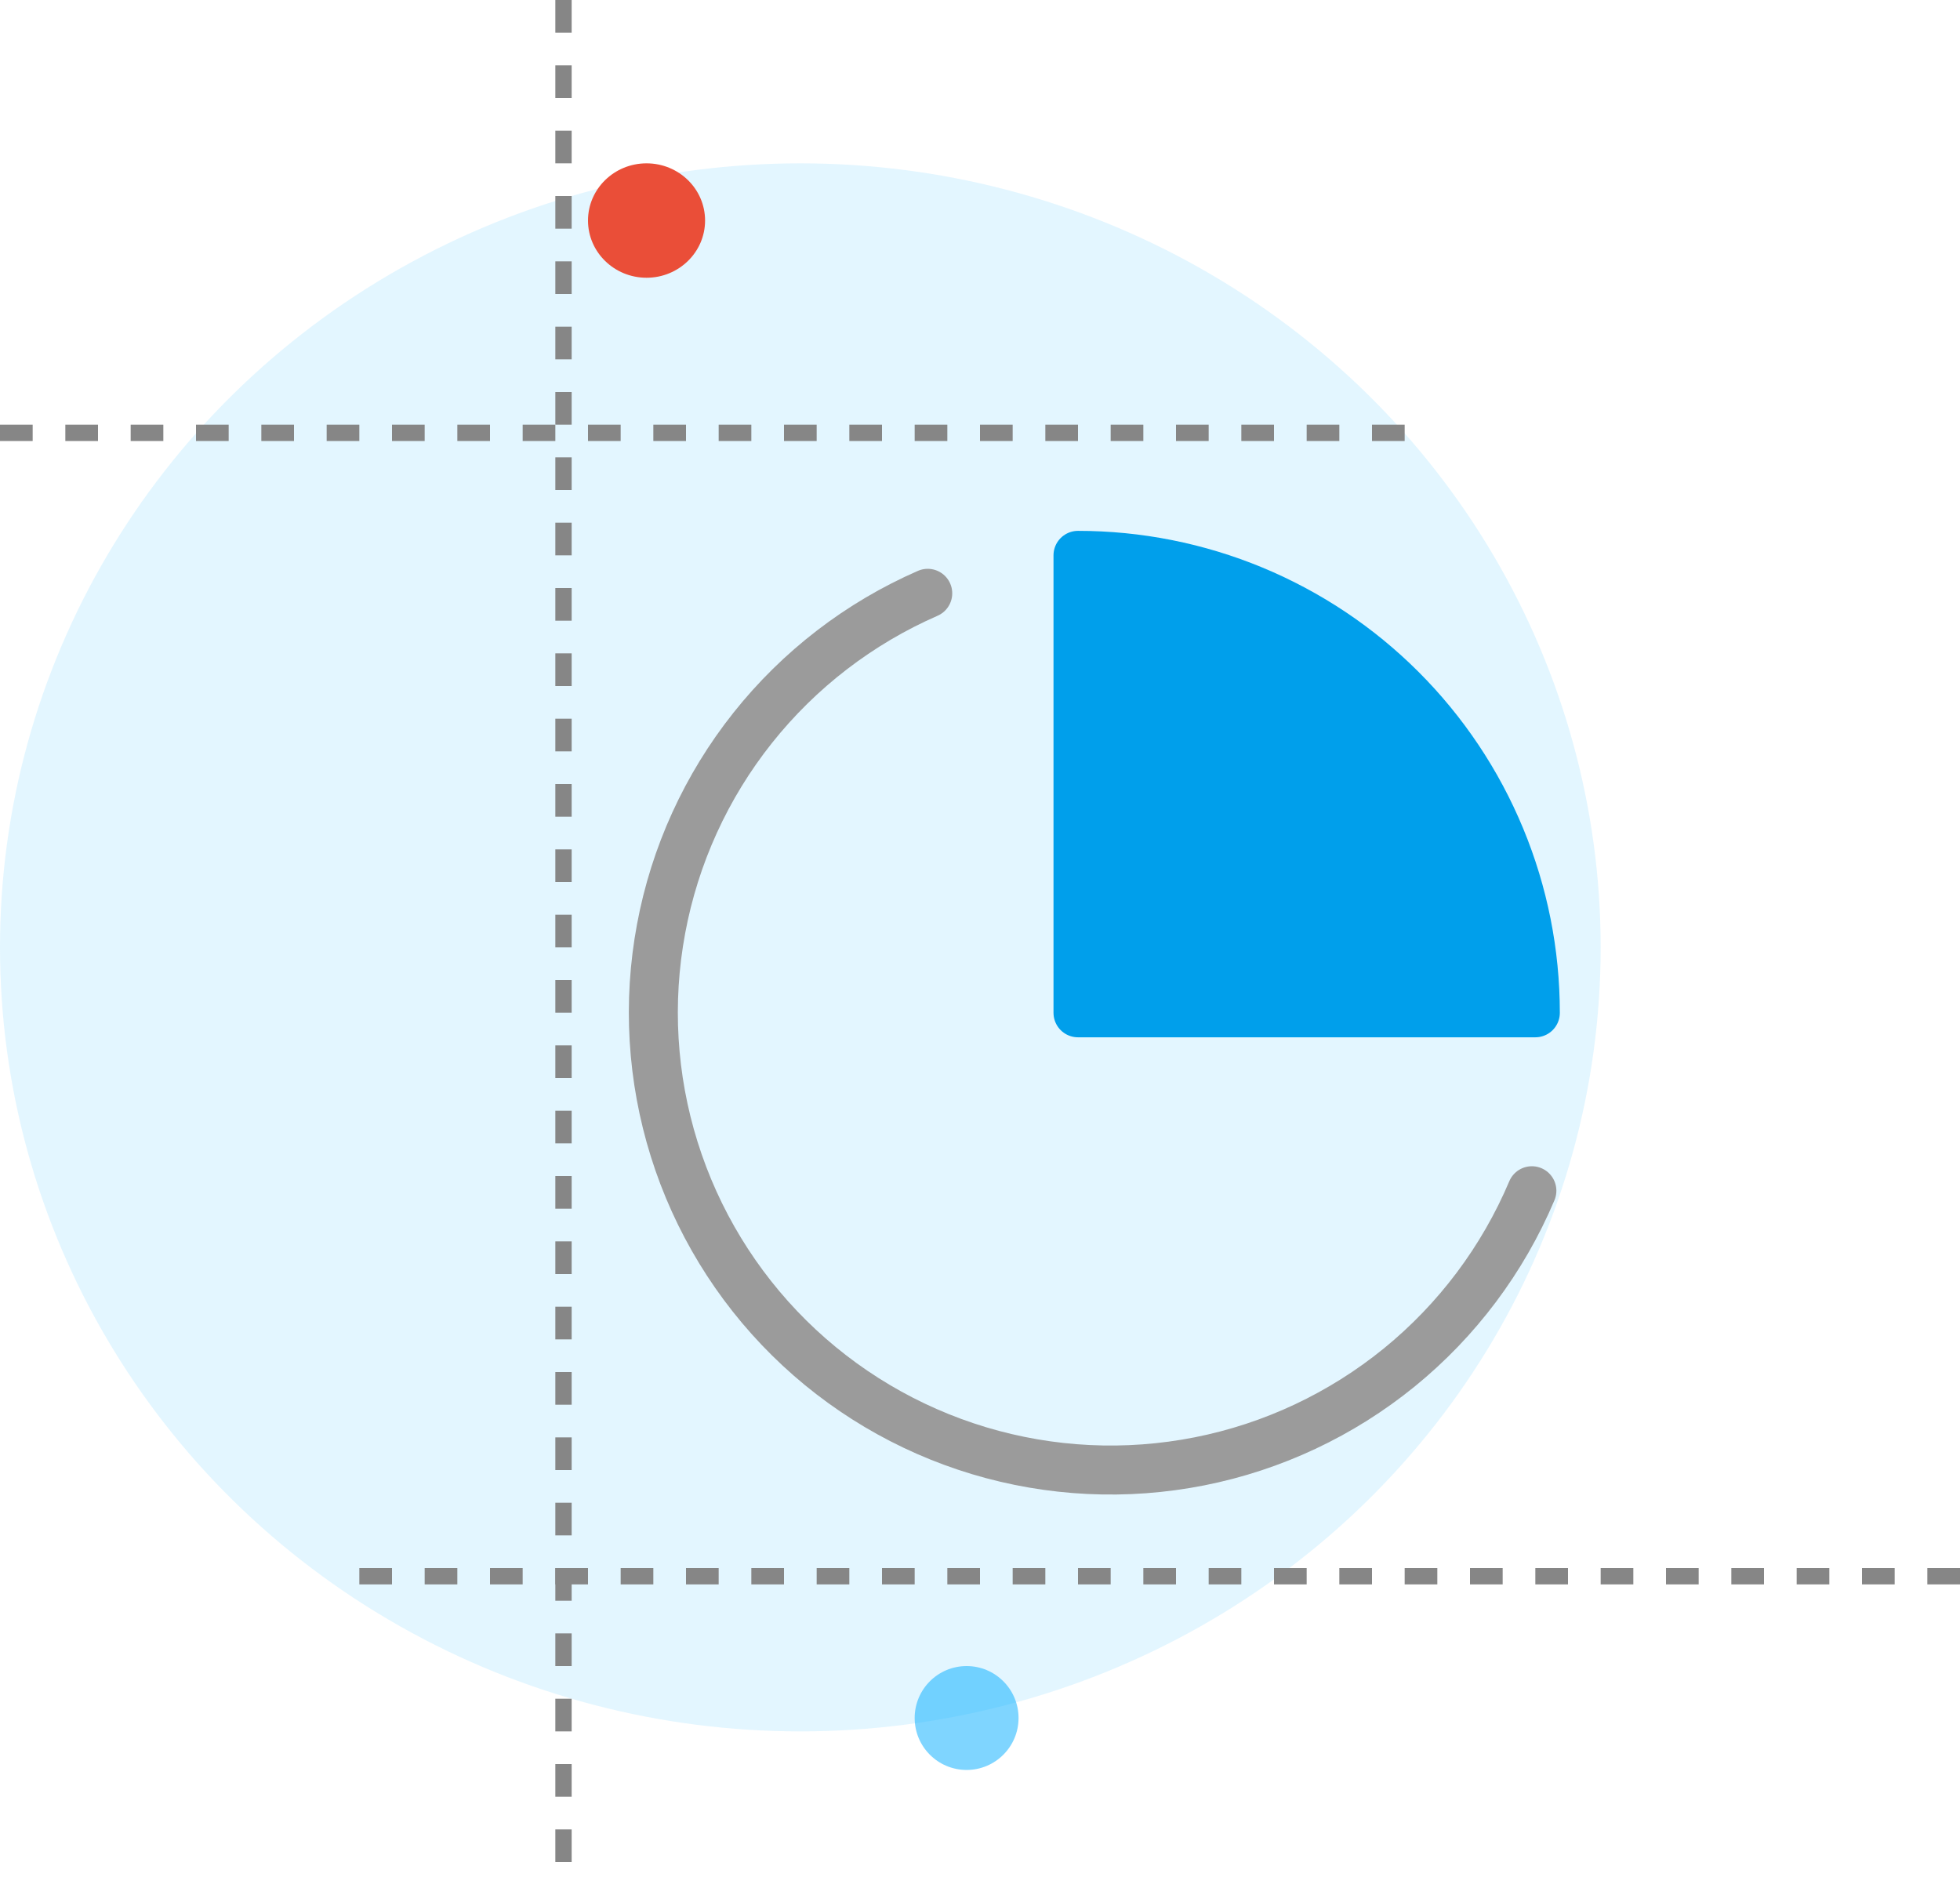
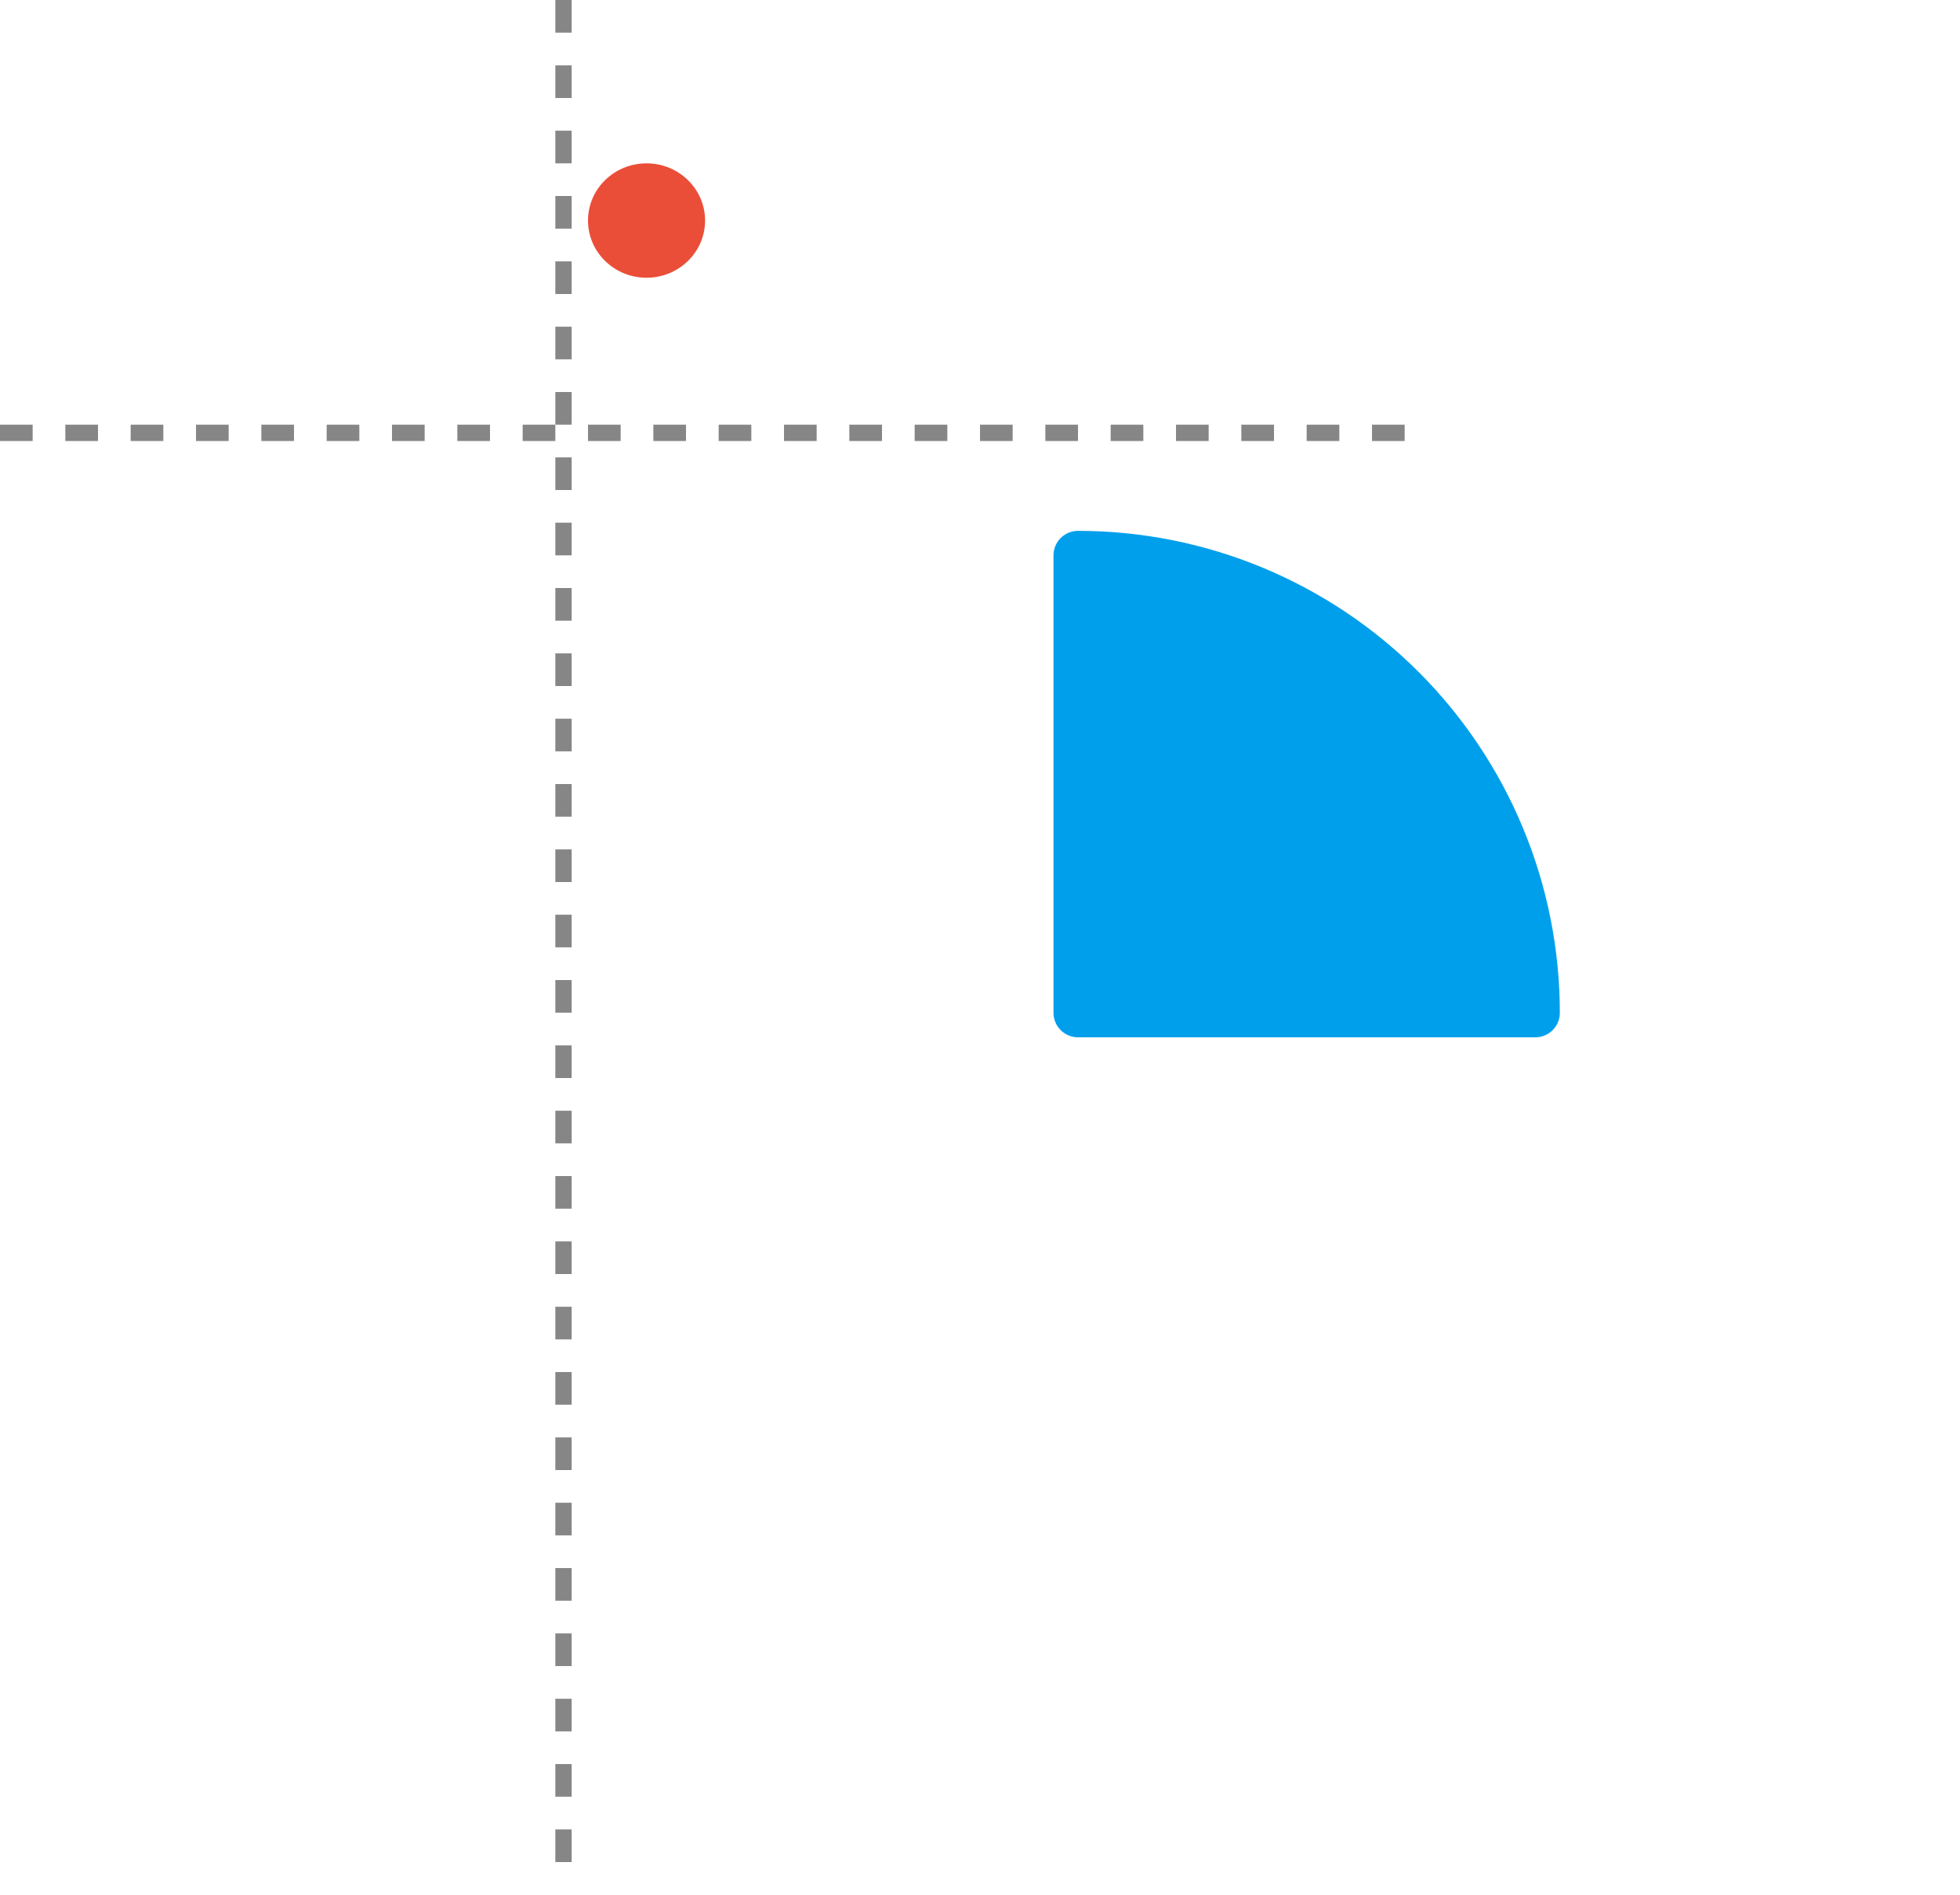
<svg xmlns="http://www.w3.org/2000/svg" width="60" height="58" viewBox="0 0 60 58" fill="none">
-   <ellipse cx="24.5" cy="29" rx="24.5" ry="24" fill="#73D2FF" fill-opacity="0.2" />
-   <path d="M46.894 36.45C46.003 38.557 44.61 40.414 42.837 41.858C41.063 43.301 38.963 44.289 36.72 44.733C34.476 45.177 32.158 45.065 29.969 44.407C27.779 43.748 25.783 42.563 24.157 40.955C22.531 39.347 21.323 37.364 20.64 35.182C19.956 32.999 19.818 30.682 20.237 28.433C20.655 26.184 21.618 24.072 23.041 22.282C24.465 20.491 26.305 19.077 28.4 18.162" stroke="#9B9B9B" stroke-width="1.5" stroke-linecap="round" stroke-linejoin="round" />
  <path d="M47 31.003C47 29.164 46.638 27.343 45.934 25.645C45.23 23.945 44.199 22.402 42.899 21.102C41.599 19.801 40.056 18.77 38.358 18.066C36.659 17.362 34.839 17 33 17V31.003H47Z" fill="#009FEB" stroke="#009FEB" stroke-width="1.5" stroke-linecap="round" stroke-linejoin="round" />
-   <circle opacity="0.5" cx="29.59" cy="52.59" r="1.59" fill="#00ADFF" />
  <ellipse cx="19.792" cy="6.751" rx="1.792" ry="1.751" fill="#EA4E38" />
  <line x1="43" y1="13.25" y2="13.25" stroke="#868686" stroke-width="0.5" stroke-dasharray="1 1" />
-   <line x1="60" y1="48.25" x2="11" y2="48.25" stroke="#868686" stroke-width="0.5" stroke-dasharray="1 1" />
  <line x1="17.25" y1="-1.09279e-08" x2="17.25" y2="57.229" stroke="#868686" stroke-width="0.5" stroke-dasharray="1 1" />
</svg>